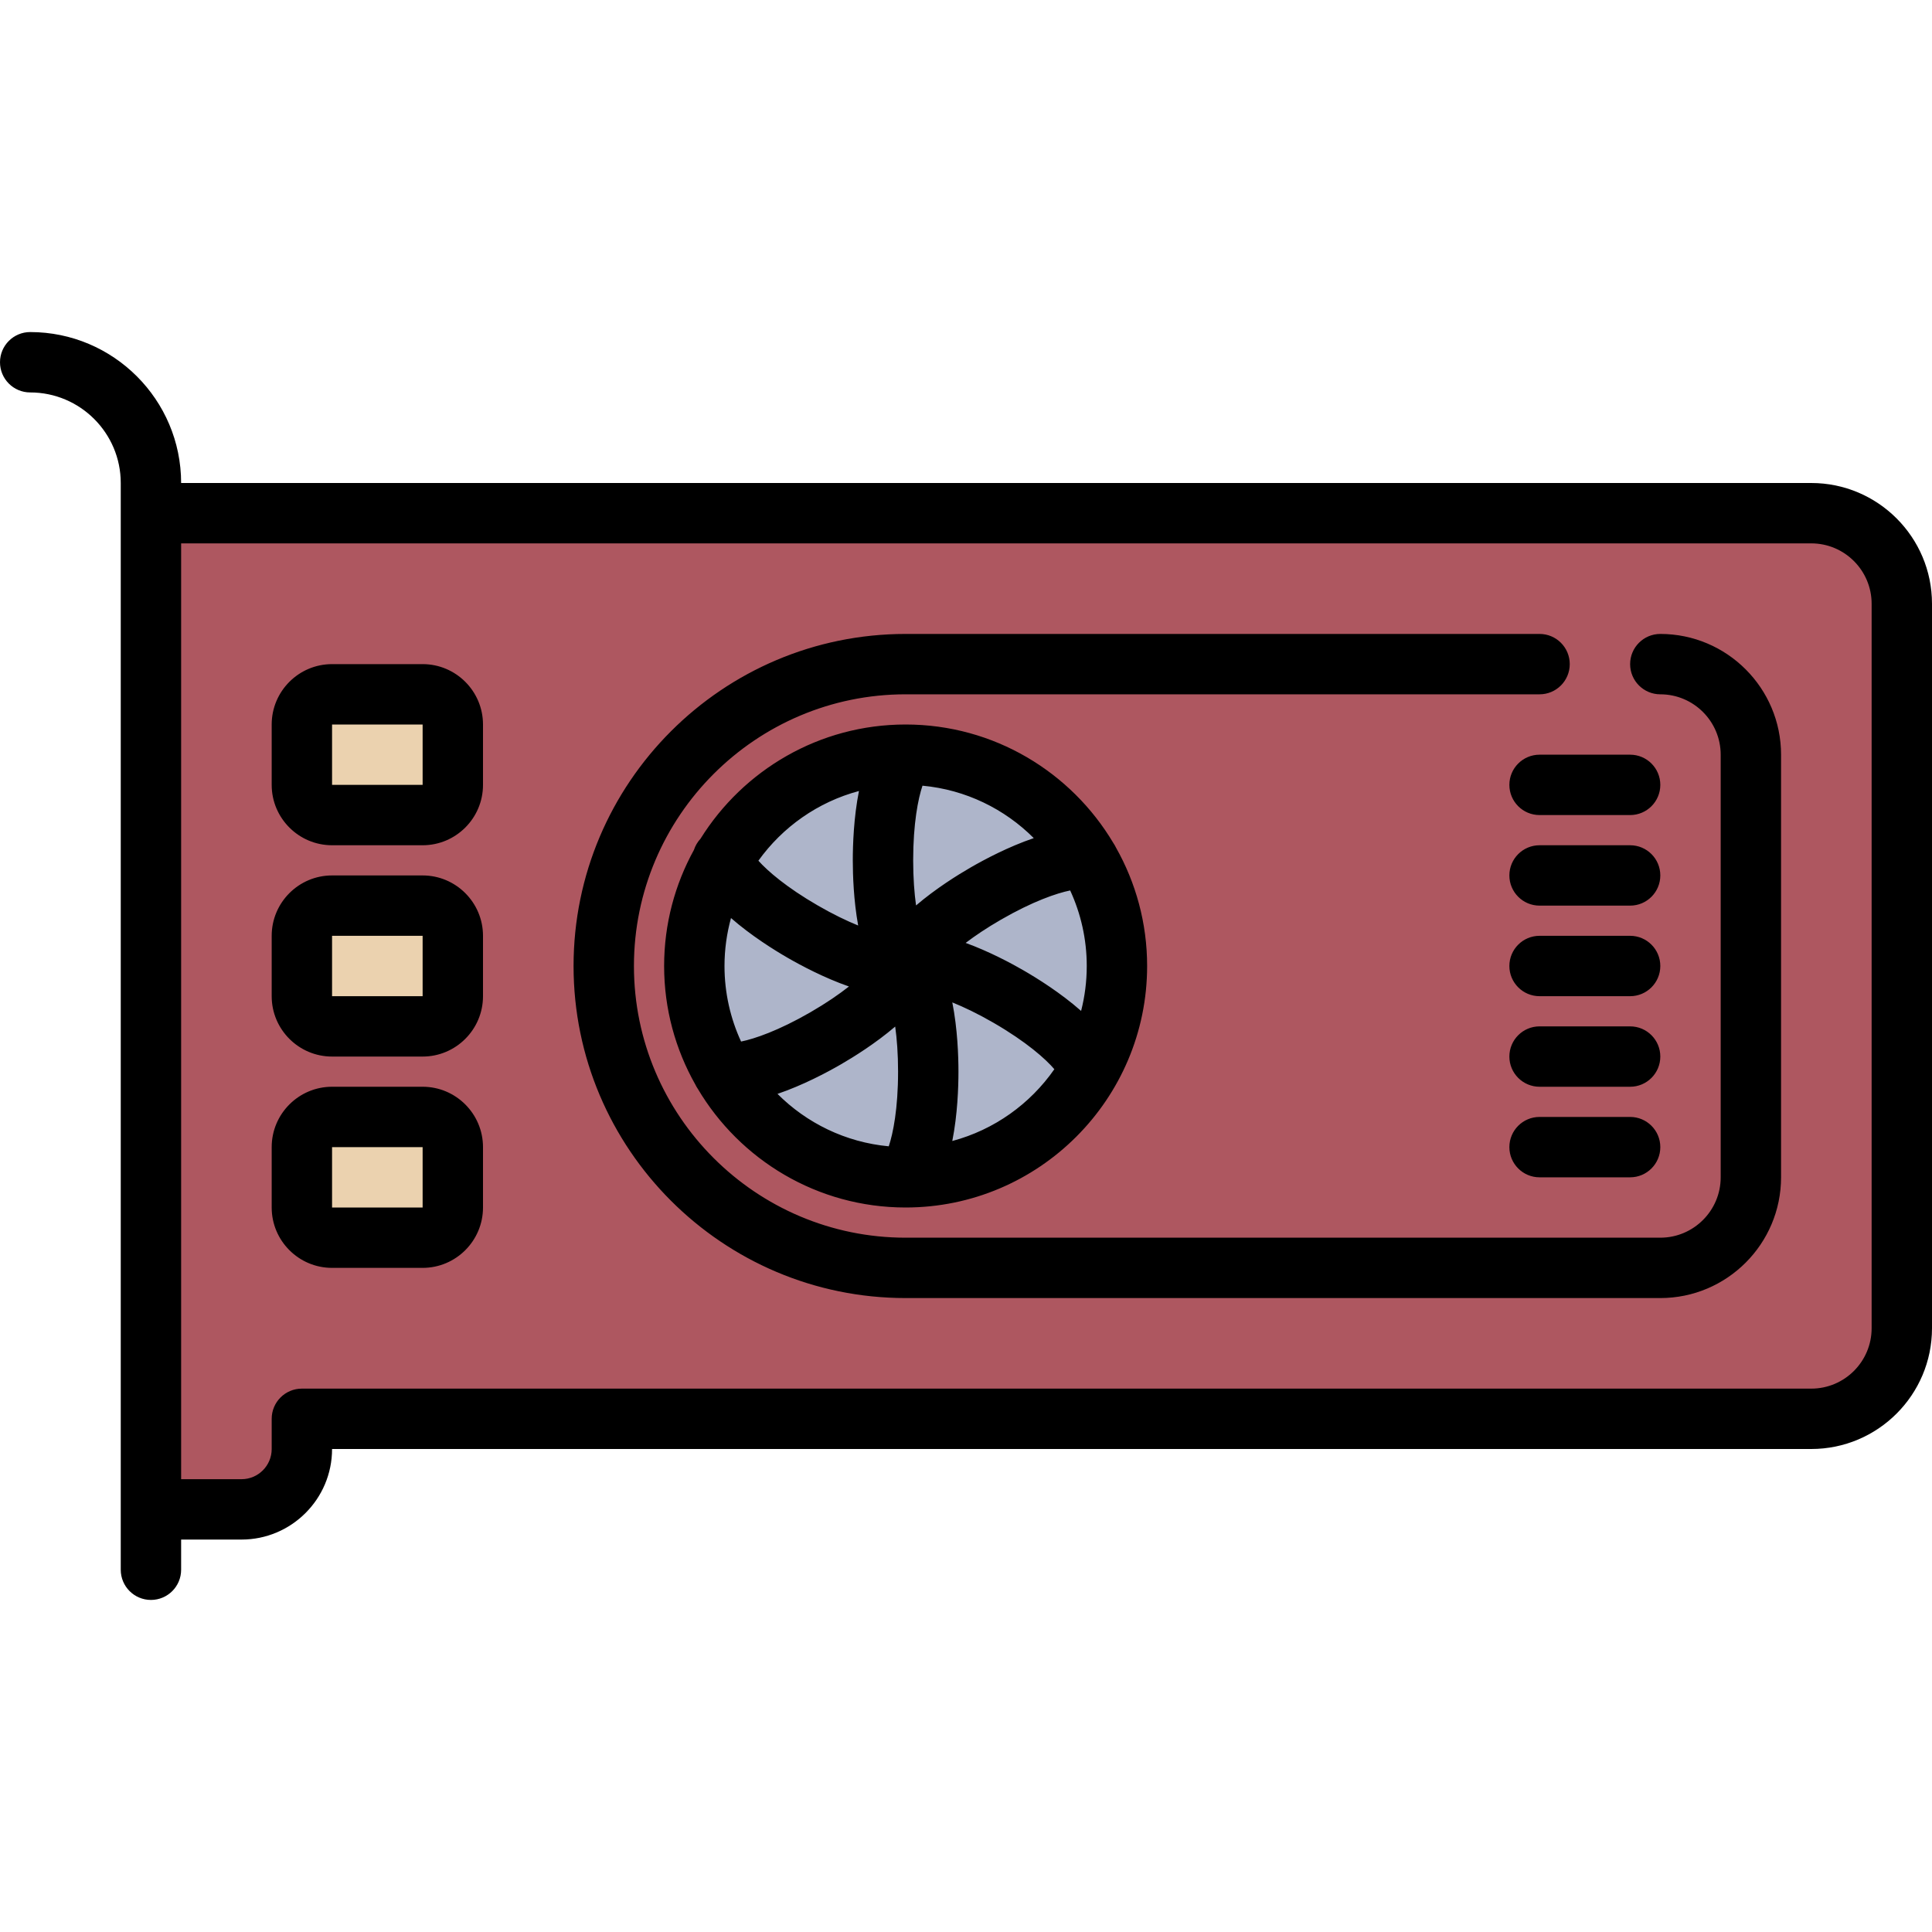
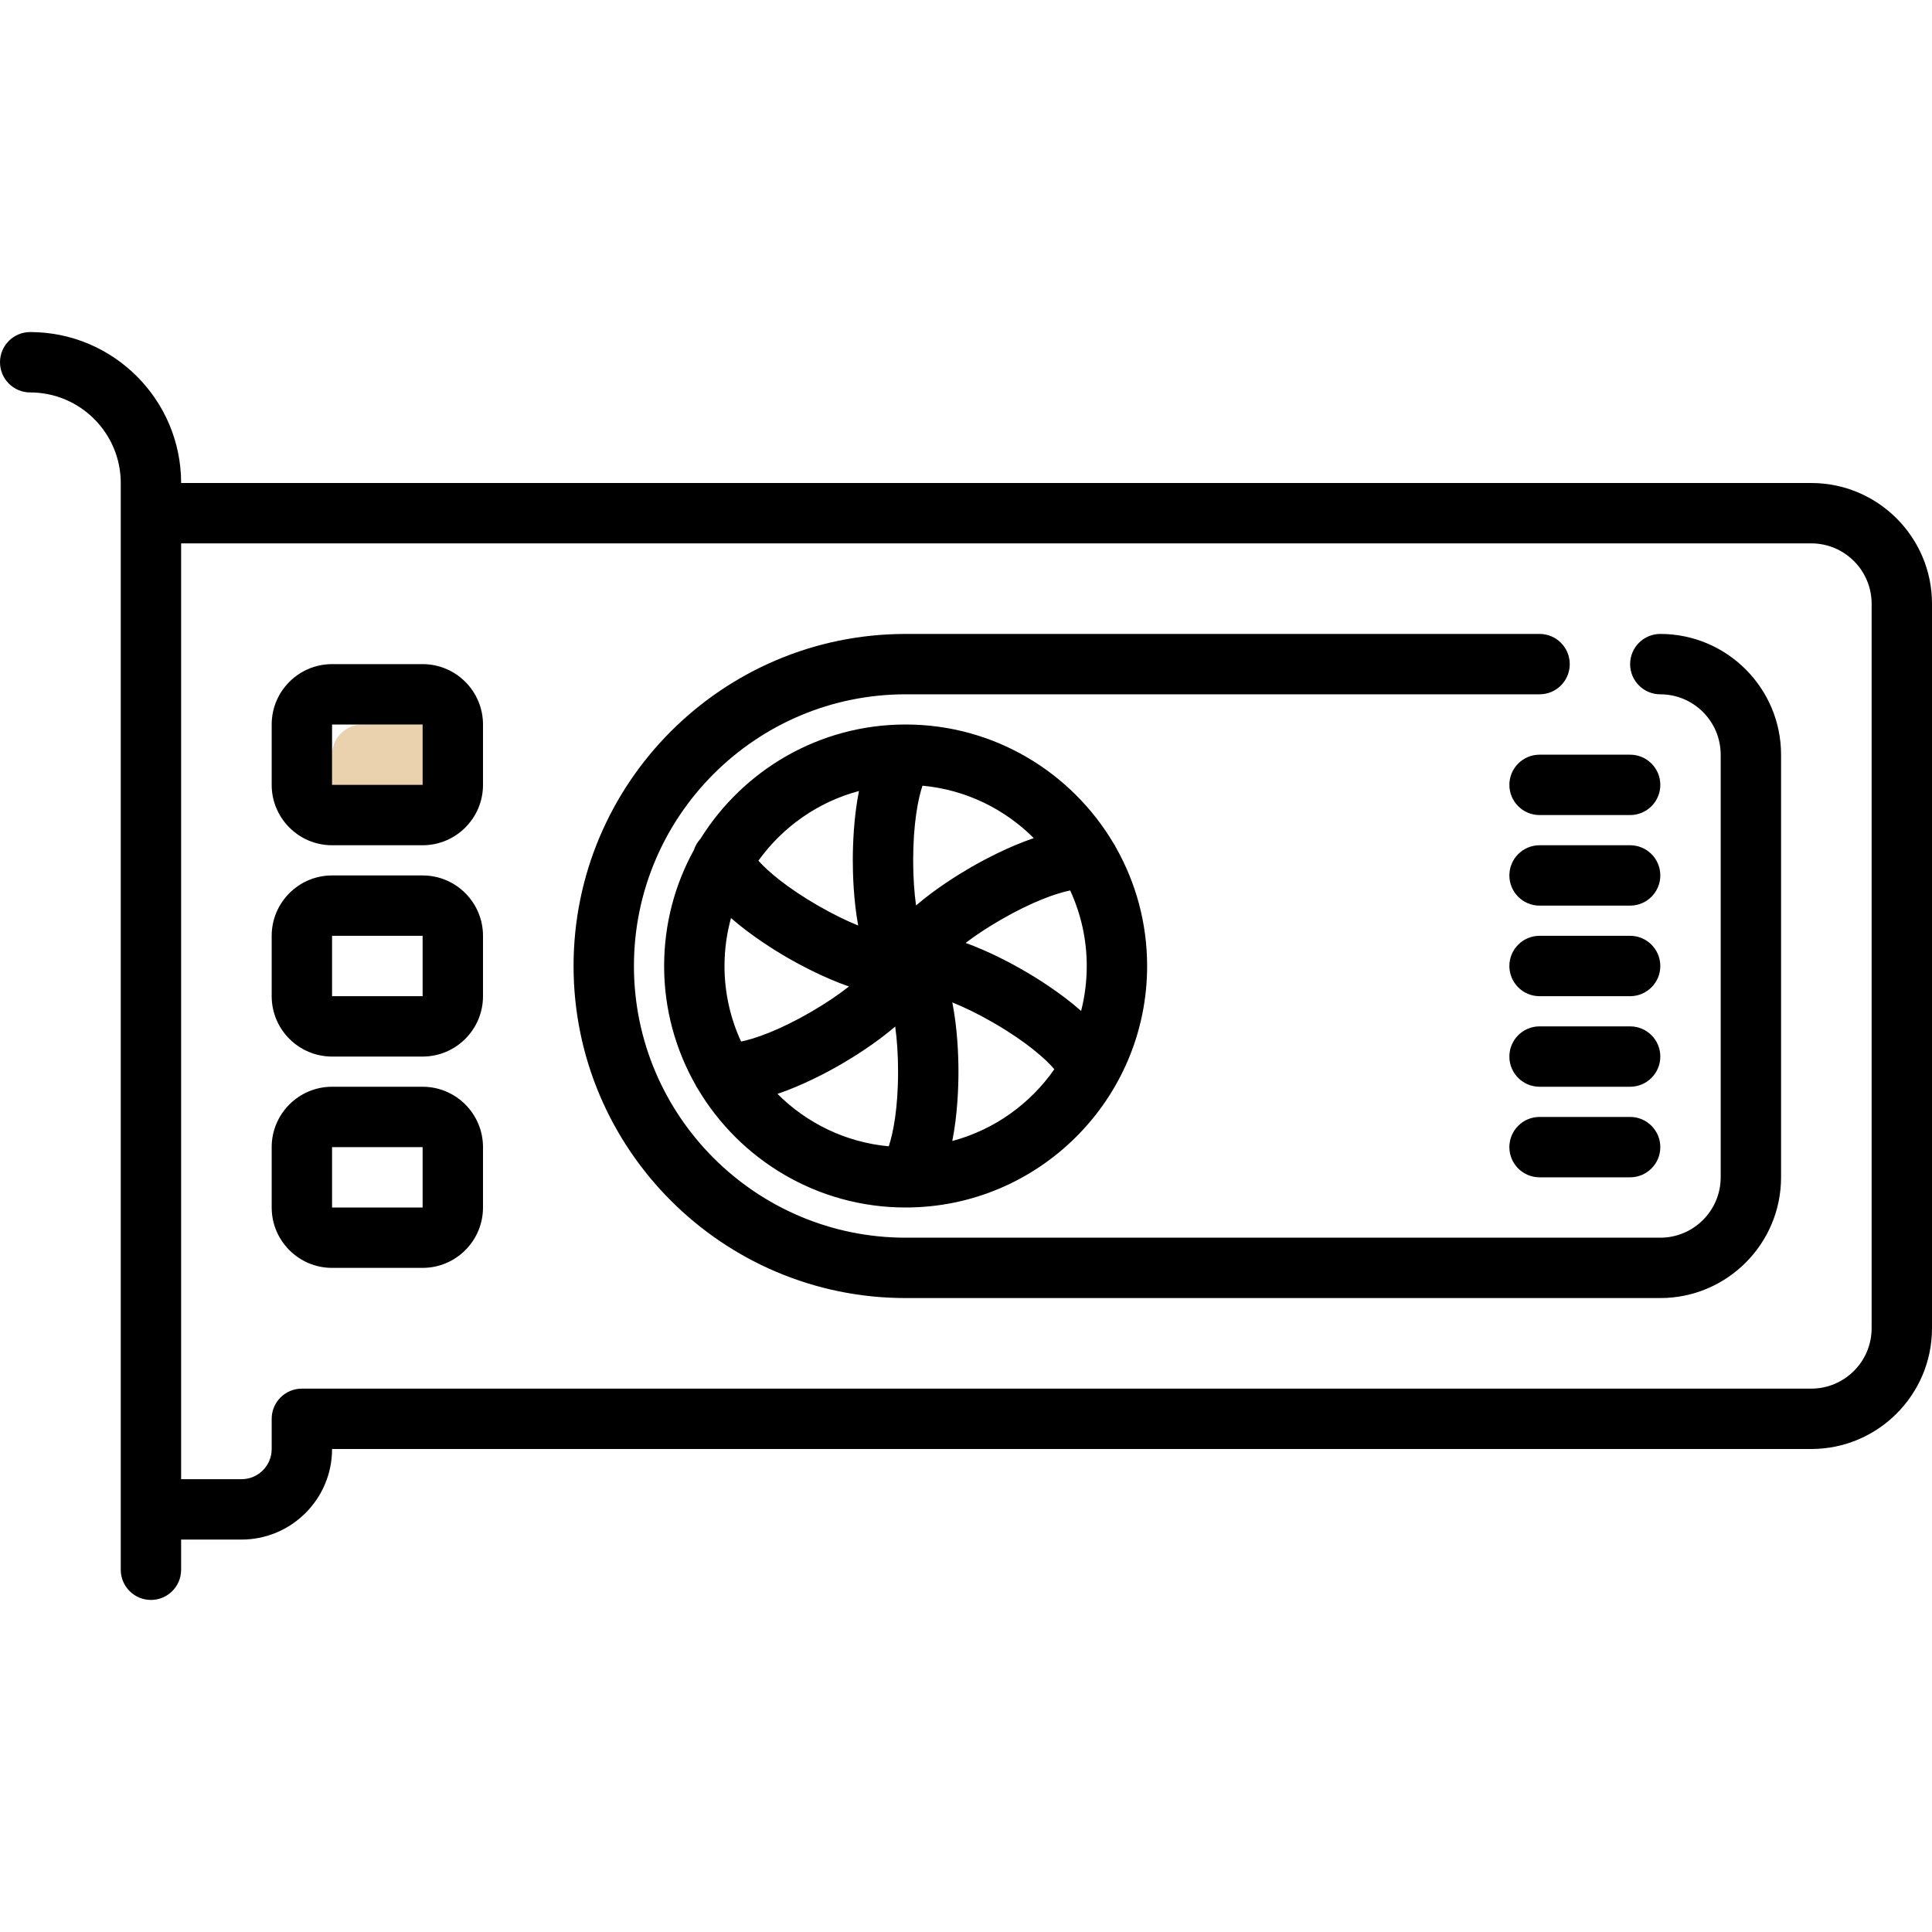
<svg xmlns="http://www.w3.org/2000/svg" height="800px" width="800px" version="1.1" id="Layer_1" viewBox="0 0 512 512" xml:space="preserve">
-   <path style="fill:#AE5760;" d="M41,400h23.01c8.831,0,15.99-7.159,15.99-15.99V376h400.003C493.256,376,504,365.256,504,352.003  V159.997C504,146.744,493.256,136,480.003,136H40" />
-   <circle style="fill:#AEB5CA;" cx="240" cy="256" r="56" />
  <g>
-     <path style="fill:#EBD2AF;" d="M120,264c0,4.4-3.6,8-8,8H88c-4.4,0-8-3.6-8-8v-16c0-4.4,3.6-8,8-8h24c4.4,0,8,3.6,8,8V264z" />
-     <path style="fill:#EBD2AF;" d="M120,208c0,4.4-3.6,8-8,8H88c-4.4,0-8-3.6-8-8v-16c0-4.4,3.6-8,8-8h24c4.4,0,8,3.6,8,8V208z" />
-     <path style="fill:#EBD2AF;" d="M120,320c0,4.4-3.6,8-8,8H88c-4.4,0-8-3.6-8-8v-16c0-4.4,3.6-8,8-8h24c4.4,0,8,3.6,8,8V320z" />
+     <path style="fill:#EBD2AF;" d="M120,208c0,4.4-3.6,8-8,8H88v-16c0-4.4,3.6-8,8-8h24c4.4,0,8,3.6,8,8V208z" />
  </g>
  <path d="M480.003,128H48c0-22.056-17.944-40-40-40c-4.418,0-8,3.581-8,8s3.582,8,8,8c13.234,0,24,10.766,24,24v288  c0,4.418,3.582,8,8,8s8-3.582,8-8v-8h16.01C77.238,408,88,397.238,88,384.01V384h392.003C497.646,384,512,369.646,512,352.003  V159.997C512,142.354,497.646,128,480.003,128z M496,352.003c0,8.821-7.176,15.997-15.997,15.997H80c-4.419,0-8,3.582-8,8v8.01  c0,4.406-3.584,7.99-7.99,7.99H48V144h432.003c8.821,0,15.997,7.176,15.997,15.997V352.003z M240,192  c-22.921,0-43.057,12.12-54.363,30.28c-0.784,0.849-1.379,1.856-1.737,2.954c-5.03,9.136-7.9,19.621-7.9,30.766  c0,11.406,3.013,22.115,8.264,31.399c0.187,0.398,0.407,0.778,0.656,1.14C196.078,307.353,216.585,320,240,320  c35.29,0,64-28.71,64-64c0-11.406-3.013-22.115-8.264-31.399c-0.187-0.398-0.407-0.778-0.656-1.14  C283.922,204.646,263.414,192,240,192z M192,256c0-4.4,0.607-8.658,1.721-12.709c5.356,4.686,11.494,8.502,15.031,10.544  c3.463,2,9.648,5.303,16.229,7.595c-2.625,2.065-5.997,4.395-10.229,6.838c-8.449,4.878-14.816,7.039-18.36,7.752  C193.58,269.922,192,263.144,192,256z M288,256c0,4.109-0.521,8.099-1.497,11.908c-5.408-4.777-11.668-8.672-15.255-10.743  c-3.307-1.909-9.094-5.013-15.339-7.284c2.486-1.889,5.573-3.974,9.339-6.149c8.447-4.876,14.816-7.038,18.36-7.752  C286.42,242.078,288,248.856,288,256z M273.959,222.11c-6.76,2.295-13.162,5.717-16.71,7.766  c-3.418,1.973-9.264,5.604-14.486,10.074C242.312,236.702,242,232.729,242,228c0-9.763,1.314-16.361,2.469-19.785  C255.939,209.28,266.254,214.389,273.959,222.11z M227.634,209.623C226.238,216.632,226,223.899,226,228  c0,3.885,0.214,10.613,1.424,17.27c-3.027-1.232-6.603-2.942-10.673-5.291c-8.302-4.793-13.33-9.159-15.769-11.883  C207.379,219.175,216.747,212.529,227.634,209.623z M206.042,289.891c6.759-2.295,13.161-5.718,16.709-7.766  c3.418-1.973,9.264-5.604,14.486-10.075c0.451,3.248,0.762,7.222,0.762,11.95c0,9.763-1.314,16.361-2.469,19.785  C224.061,302.72,213.747,297.611,206.042,289.891z M252.366,302.377C253.762,295.368,254,288.101,254,284  c0-4.096-0.238-11.352-1.629-18.353c3.069,1.237,6.717,2.972,10.878,5.375c8.764,5.06,13.892,9.652,16.163,12.33  C273.009,292.55,263.477,299.411,252.366,302.377z M472,200v112c0,17.645-14.355,32-32,32H240c-48.523,0-88-39.477-88-88  s39.477-88,88-88h168c4.418,0,8,3.581,8,8s-3.582,8-8,8H240c-39.701,0-72,32.299-72,72s32.299,72,72,72h200c8.822,0,16-7.178,16-16  V200c0-8.822-7.178-16-16-16c-4.418,0-8-3.581-8-8s3.582-8,8-8C457.645,168,472,182.355,472,200z M112,232H88  c-8.822,0-16,7.178-16,16v16c0,8.822,7.178,16,16,16h24c8.822,0,16-7.178,16-16v-16C128,239.178,120.822,232,112,232z M112,264H88  v-16h24V264z M112,176H88c-8.822,0-16,7.178-16,16v16c0,8.822,7.178,16,16,16h24c8.822,0,16-7.178,16-16v-16  C128,183.178,120.822,176,112,176z M112,208H88v-16h24V208z M112,288H88c-8.822,0-16,7.178-16,16v16c0,8.822,7.178,16,16,16h24  c8.822,0,16-7.178,16-16v-16C128,295.178,120.822,288,112,288z M112,320H88v-16h24V320z M440,208c0,4.419-3.582,8-8,8h-24  c-4.418,0-8-3.581-8-8s3.582-8,8-8h24C436.418,200,440,203.581,440,208z M440,304c0,4.418-3.582,8-8,8h-24c-4.418,0-8-3.582-8-8  s3.582-8,8-8h24C436.418,296,440,299.582,440,304z M440,232c0,4.419-3.582,8-8,8h-24c-4.418,0-8-3.581-8-8s3.582-8,8-8h24  C436.418,224,440,227.581,440,232z M440,256c0,4.418-3.582,8-8,8h-24c-4.418,0-8-3.582-8-8c0-4.419,3.582-8,8-8h24  C436.418,248,440,251.581,440,256z M440,280c0,4.418-3.582,8-8,8h-24c-4.418,0-8-3.582-8-8s3.582-8,8-8h24  C436.418,272,440,275.582,440,280z" />
</svg>